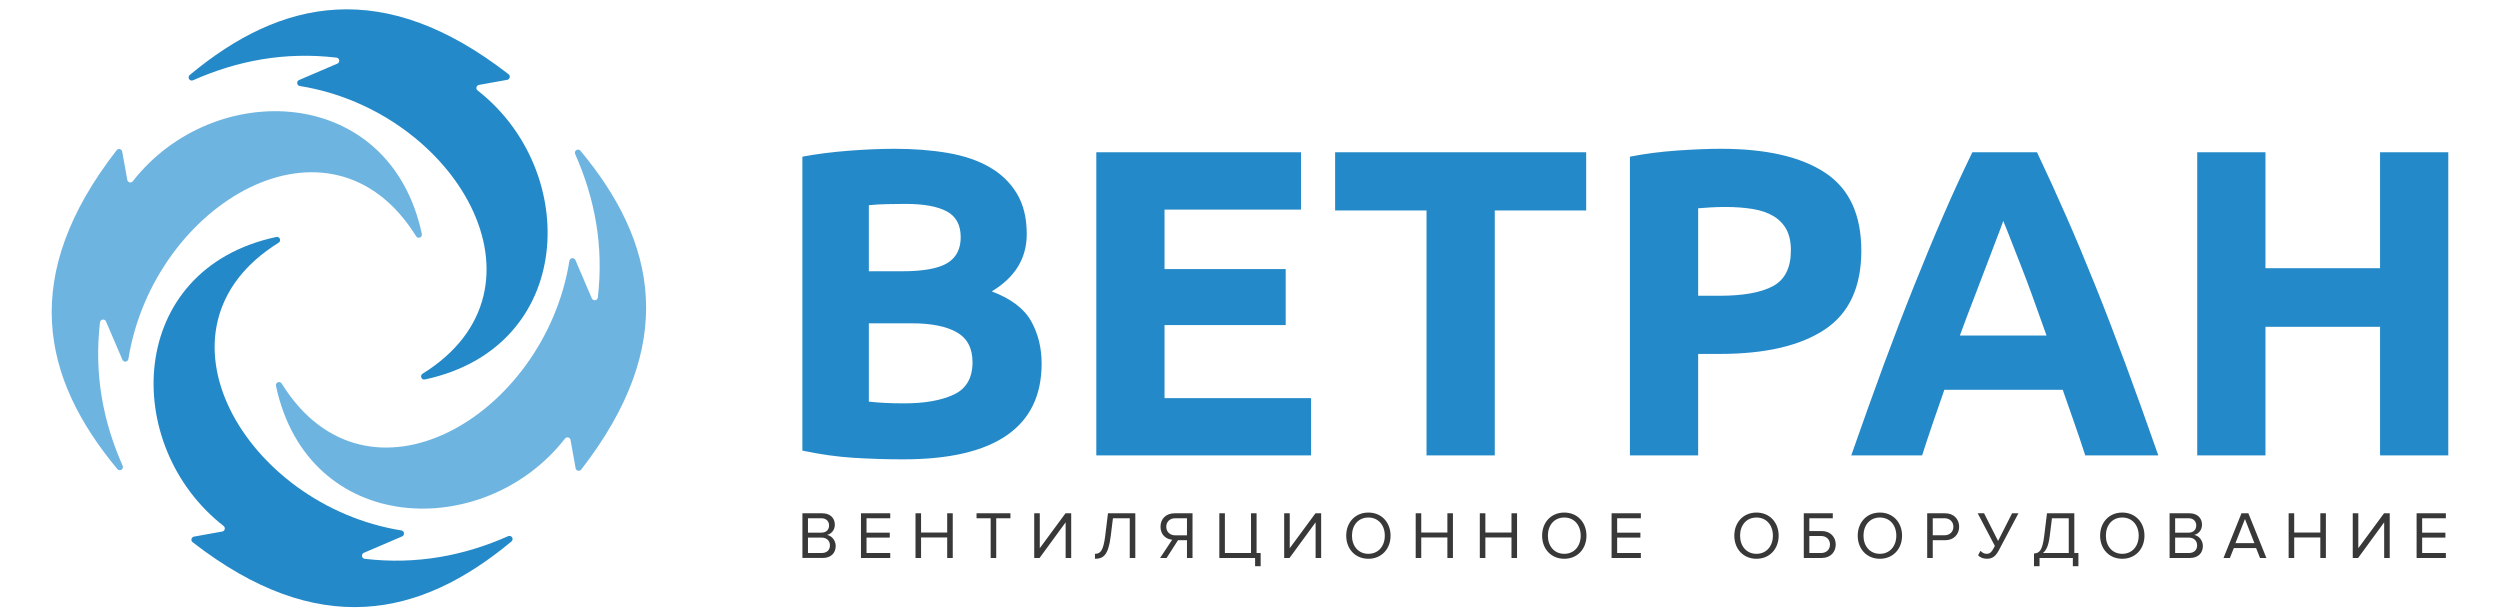
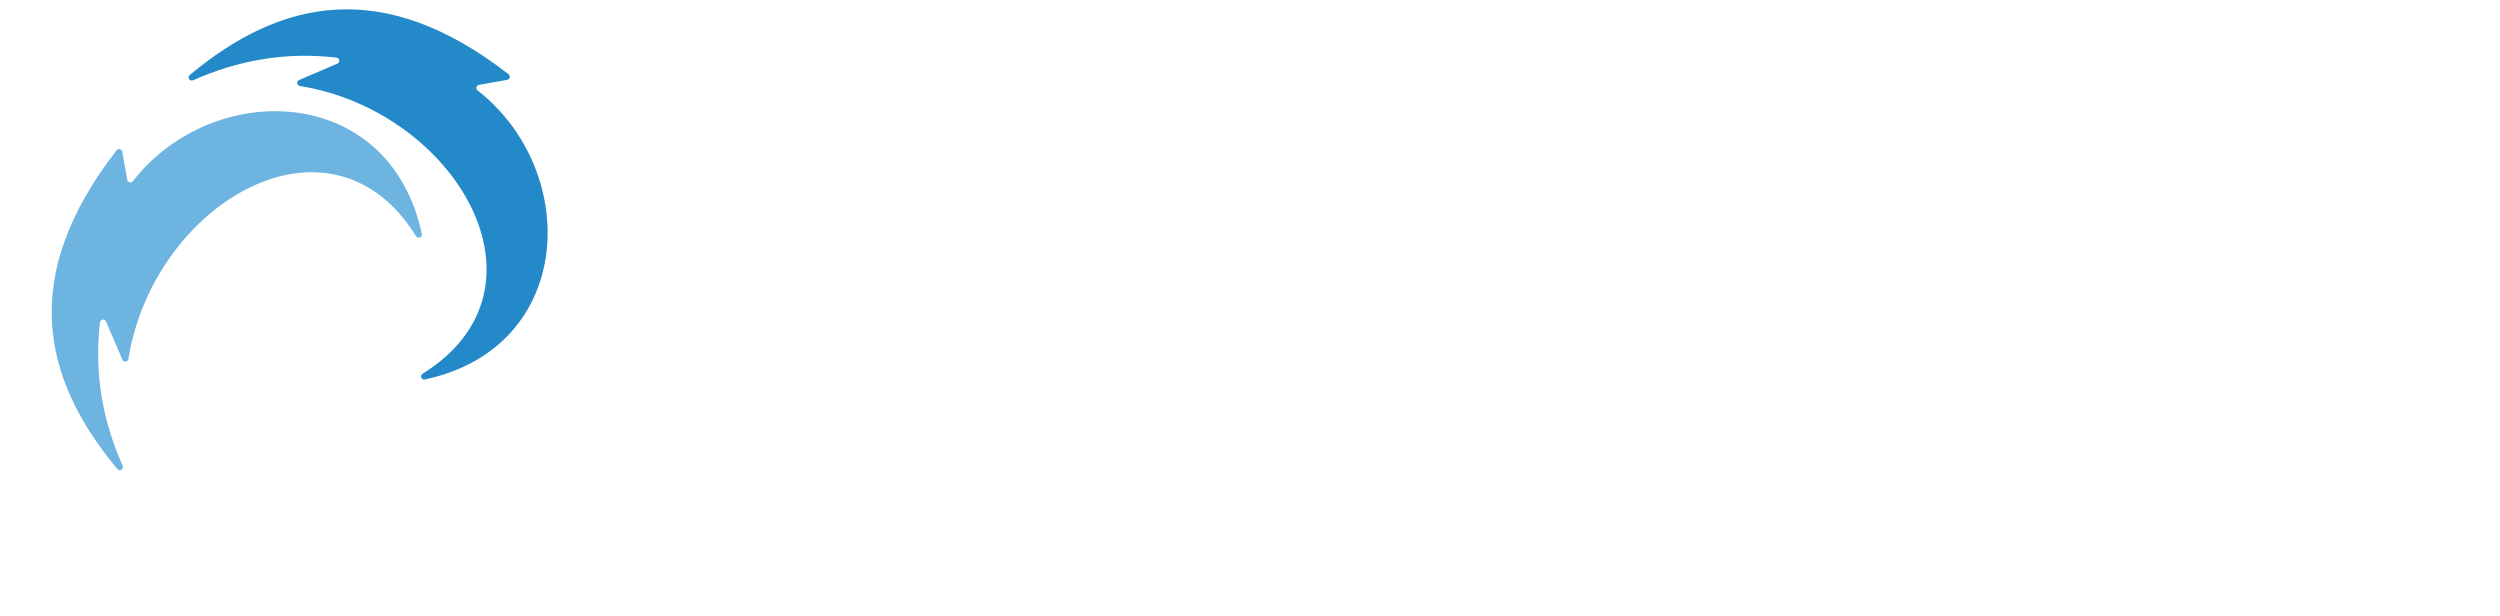
<svg xmlns="http://www.w3.org/2000/svg" xml:space="preserve" width="292mm" height="72mm" version="1.1" style="shape-rendering:geometricPrecision; text-rendering:geometricPrecision; image-rendering:optimizeQuality; fill-rule:evenodd; clip-rule:evenodd" viewBox="0 0 29200 7200">
  <defs>
    <style type="text/css">
   
    .fil1 {fill:#2489C8}
    .fil2 {fill:#6EB4E0}
    .fil0 {fill:#2489C8;fill-rule:nonzero}
    .fil3 {fill:#383838;fill-rule:nonzero}
   
  </style>
  </defs>
  <g id="Слой_x0020_1">
    <g id="_1747535066096">
-       <path class="fil0" d="M10551.85 5365.2c-194.14,0 -387.42,-5.97 -579.85,-17.88 -192.43,-11.92 -392.52,-40.02 -600.28,-84.3l0 -3433.1c163.48,-30.66 342.29,-53.65 536.42,-68.97 194.14,-15.33 374.64,-22.99 541.53,-22.99 224.79,0 431.7,16.18 620.72,48.53 189.02,32.35 351.66,87.7 487.89,166.04 136.23,78.33 242.67,181.36 319.3,309.08 76.63,127.72 114.95,285.24 114.95,472.56 0,282.68 -136.24,505.77 -408.7,669.25 224.78,85.15 378.04,200.95 459.78,347.4 81.75,146.45 122.62,311.64 122.62,495.55 0,371.24 -135.38,650.53 -406.15,837.85 -270.77,187.32 -673.51,280.98 -1208.23,280.98zm-403.6 -1588.84l0 914.47c57.91,6.82 120.91,11.93 189.03,15.33 68.12,3.41 143.05,5.11 224.79,5.11 238.41,0 430.84,-34.06 577.29,-102.18 146.45,-68.11 219.68,-194.13 219.68,-378.04 0,-163.49 -61.31,-280.13 -183.92,-349.96 -122.61,-69.81 -298.01,-104.73 -526.2,-104.73l-500.67 0zm0 -607.94l388.27 0c245.22,0 420.63,-31.51 526.21,-94.52 105.58,-63 158.37,-164.33 158.37,-303.97 0,-143.05 -54.49,-243.52 -163.48,-301.42 -108.99,-57.9 -269.06,-86.84 -480.23,-86.84 -68.12,0 -141.34,0.84 -219.68,2.55 -78.33,1.7 -148.15,5.96 -209.46,12.77l0 771.43zm2656.57 2150.8l0 -3540.4 2390.91 0 0 669.26 -1593.94 0 0 694.8 1415.14 0 0 653.92 -1415.14 0 0 853.16 1711.45 0 0 669.26 -2508.42 0zm5721.85 -3540.4l0 679.47 -1067.74 0 0 2860.93 -796.98 0 0 -2860.93 -1067.73 0 0 -679.47 2932.45 0zm1573.5 -40.86c527.9,0 933.2,92.8 1215.89,278.43 282.69,185.61 424.03,489.58 424.03,911.91 0,425.74 -143.05,733.12 -429.14,922.14 -286.09,189.03 -694.79,283.54 -1226.11,283.54l-250.33 0 0 1185.24 -796.97 0 0 -3489.3c173.7,-34.06 357.62,-57.91 551.75,-71.53 194.13,-13.62 364.43,-20.43 510.88,-20.43zm51.08 679.46c-57.89,0 -114.94,1.71 -171.14,5.12 -56.2,3.4 -104.73,6.81 -145.6,10.21l0 1021.76 250.33 0c275.88,0 483.63,-37.46 623.27,-112.39 139.65,-74.93 209.46,-214.57 209.46,-418.93 0,-98.76 -17.88,-180.51 -53.63,-245.21 -35.77,-64.72 -86.85,-116.65 -153.28,-155.83 -66.41,-39.16 -147.29,-66.41 -242.66,-81.73 -95.37,-15.33 -200.94,-23 -316.75,-23zm4204.54 2901.8c-40.02,-123.46 -81.74,-249.49 -127.72,-378.9 -45.13,-129.43 -90.26,-258.85 -135.39,-387.42l-1382.77 0c-44.27,129.43 -89.4,258.84 -134.53,388.27 -44.28,130.27 -86.01,255.44 -125.17,378.05l-827.63 0c133.69,-381.46 259.7,-733.96 378.9,-1057.52 120.06,-323.56 236.71,-628.38 351.67,-914.48 114.09,-286.08 226.48,-557.7 338.03,-814.85 110.68,-257.14 226.48,-508.32 345.69,-753.55l755.25 0c116.65,245.23 231.6,496.41 343.99,753.55 113.25,257.15 226.49,528.77 341.44,814.85 114.94,286.1 231.6,590.92 351.65,914.48 120.06,323.56 246.08,676.06 379.76,1057.52l-853.17 0zm-957.9 -2738.32c-17.88,51.1 -43.42,121.77 -78.34,209.47 -34.06,88.55 -73.22,190.73 -116.65,307.38 -43.42,115.8 -92.8,243.52 -146.45,383.16 -54.49,138.79 -108.99,285.24 -165.18,438.5l1012.39 0c-53.64,-153.26 -106.43,-300.57 -157.52,-440.21 -50.24,-139.64 -98.77,-267.36 -144.75,-384.01 -45.13,-115.8 -85.14,-217.97 -120.06,-306.53 -34.06,-88.55 -62.15,-157.52 -83.44,-207.76zm4401.22 -802.08l796.98 0 0 3540.4 -796.98 0 0 -1501.99 -1338.49 0 0 1501.99 -796.98 0 0 -3540.4 796.98 0 0 1353.83 1338.49 0 0 -1353.83z" />
-       <path class="fil1" d="M3254.46 2834.85c-1608.95,998.98 -383.28,3069.05 1433.46,3360.5 16.39,2.62 28.64,15.3 30.64,31.77 2.01,16.44 -6.75,31.65 -21.98,38.18l-446.8 191.48c-15.51,6.65 -24.3,22.35 -21.86,39.05 2.43,16.68 15.33,29.22 32.07,31.17 605.21,70.64 1158.39,-35.66 1675.44,-264.67 16.89,-7.48 36.42,-1.43 46.13,14.29 9.65,15.66 6.38,35.75 -7.75,47.51 -1069.85,890.59 -2262.96,1143.31 -3724.02,8.71 -11.73,-9.1 -16.68,-23.35 -13.16,-37.77 3.52,-14.43 14.55,-24.81 29.16,-27.43l329.71 -59.35c14.55,-2.62 25.56,-12.91 29.12,-27.27 3.58,-14.4 -1.39,-28.65 -13.09,-37.76 -1203.22,-937.83 -1144.21,-2999.27 615.96,-3375.52 17.47,-3.75 34.68,5.28 41.59,21.77 7.04,16.79 0.87,35.77 -14.62,45.34z" />
      <path class="fil1" d="M4935.54 4365.14c1608.95,-998.99 383.26,-3069.06 -1433.48,-3360.5 -16.39,-2.63 -28.64,-15.3 -30.65,-31.77 -2,-16.45 6.76,-31.65 21.99,-38.18l446.79 -191.49c15.52,-6.65 24.31,-22.34 21.87,-39.04 -2.43,-16.67 -15.33,-29.21 -32.07,-31.18 -605.21,-70.65 -1158.37,35.65 -1675.44,264.67 -16.89,7.49 -36.42,1.44 -46.12,-14.28 -9.66,-15.67 -6.39,-35.75 7.76,-47.51 1069.84,-890.57 2262.94,-1143.32 3724.01,-8.71 11.74,9.1 16.67,23.36 13.17,37.77 -3.54,14.43 -14.57,24.8 -29.18,27.43l-329.71 59.35c-14.55,2.62 -25.56,12.92 -29.12,27.26 -3.58,14.41 1.4,28.66 13.1,37.78 1203.22,937.82 1144.2,2999.26 -615.95,3375.5 -17.48,3.76 -34.7,-5.27 -41.6,-21.76 -7.05,-16.79 -0.88,-35.77 14.63,-45.34z" />
      <path class="fil2" d="M4860.13 2759.44c-998.99,-1608.95 -3069.04,-383.27 -3360.5,1433.46 -2.63,16.39 -15.3,28.63 -31.77,30.64 -16.45,2 -31.65,-6.75 -38.18,-21.97l-191.49 -446.81c-6.65,-15.51 -22.35,-24.3 -39.04,-21.86 -16.69,2.43 -29.22,15.33 -31.18,32.07 -70.63,605.23 35.65,1158.39 264.67,1675.44 7.49,16.91 1.43,36.46 -14.31,46.13 -15.65,9.65 -35.72,6.38 -47.48,-7.77 -890.59,-1069.83 -1143.32,-2262.92 -8.69,-3724 9.07,-11.73 23.34,-16.68 37.74,-13.16 14.44,3.52 24.81,14.55 27.45,29.16l59.32 329.72c2.64,14.55 12.93,25.53 27.27,29.11 14.4,3.58 28.65,-1.4 37.78,-13.1 937.83,-1203.21 2999.27,-1144.18 3375.51,615.96 3.76,17.47 -5.27,34.67 -21.75,41.59 -16.8,7.05 -35.78,0.88 -45.35,-14.61z" />
-       <path class="fil2" d="M3290.42 4479.98c998.98,1608.95 3069.05,383.28 3360.49,-1433.46 2.62,-16.39 15.31,-28.63 31.78,-30.64 16.44,-2 31.65,6.75 38.18,21.98l191.5 446.8c6.63,15.51 22.35,24.3 39.03,21.86 16.7,-2.43 29.22,-15.31 31.17,-32.07 70.64,-605.21 -35.64,-1158.37 -264.67,-1675.44 -7.48,-16.9 -1.43,-36.43 14.29,-46.12 15.67,-9.66 35.75,-6.39 47.51,7.76 890.57,1069.84 1143.32,2262.92 8.69,3724 -9.08,11.73 -23.35,16.68 -37.75,13.16 -14.43,-3.52 -24.8,-14.55 -27.43,-29.16l-59.35 -329.71c-2.62,-14.56 -12.92,-25.56 -27.28,-29.12 -14.39,-3.58 -28.66,1.4 -37.76,13.09 -937.84,1203.22 -2999.26,1144.21 -3375.51,-615.96 -3.75,-17.47 5.28,-34.68 21.76,-41.58 16.8,-7.05 35.78,-0.88 45.35,14.61z" />
-       <path class="fil3" d="M9609.98 6517.09c95.46,0 151.01,-57.11 151.01,-140.83 0,-62.61 -46.17,-119.72 -101.72,-128.33 47.73,-10.17 91.55,-53.98 91.55,-119.71 0,-78.24 -55.55,-133.01 -146.31,-133.01l-232.39 0 0 521.88 237.86 0zm-16.43 -295.76l-156.49 0 0 -168.22 156.49 0c58.68,0 89.98,37.56 89.98,84.5 0,47.73 -31.3,83.72 -89.98,83.72zm3.13 237.86l-159.62 0 0 -179.96 159.62 0c64.16,0 97.02,42.25 97.02,89.98 0,55.55 -35.99,89.98 -97.02,89.98zm801.29 57.9l0 -57.9 -276.98 0 0 -179.96 271.5 0 0 -57.9 -271.5 0 0 -168.22 276.98 0 0 -57.9 -341.92 0 0 521.88 341.92 0zm730.09 0l0 -521.88 -64.94 0 0 224.55 -305.15 0 0 -224.55 -64.94 0 0 521.88 64.94 0 0 -239.42 305.15 0 0 239.42 64.94 0zm507.87 0l0 -463.98 165.88 0 0 -57.9 -395.92 0 0 57.9 165.1 0 0 463.98 64.94 0zm506.32 0l304.36 -416.25 0 416.25 64.95 0 0 -521.88 -66.51 0 -300.45 407.65 0 -407.65 -64.95 0 0 521.88 62.6 0zm647.14 9.39c93.11,0 155.71,-35.2 183.87,-264.46l25.83 -208.91 196.39 0 0 463.98 64.94 0 0 -521.88 -319.23 0 -32.08 262.11c-21.91,176.83 -57.12,211.26 -119.72,211.26l0 57.9zm836.5 -9.39l133.01 -207.34 104.85 0 0 207.34 64.94 0 0 -521.88 -209.69 0c-96.24,0 -164.32,61.03 -164.32,157.27 0,93.89 64.95,145.53 136.15,151.79l-140.84 212.82 75.9 0zm100.15 -264.46c-61.03,0 -104.06,-41.47 -104.06,-100.15 0,-58.68 43.03,-99.37 104.06,-99.37l137.71 0 0 199.52 -137.71 0zm933.52 360.7l64.94 0 0 -154.14 -47.72 0 0 -463.98 -64.95 0 0 463.98 -305.14 0 0 -463.98 -64.95 0 0 521.88 417.82 0 0 96.24zm402.25 -96.24l304.37 -416.25 0 416.25 64.94 0 0 -521.88 -66.51 0 -300.45 407.65 0 -407.65 -64.94 0 0 521.88 62.59 0zm920.99 9.39c154.15,0 259,-115.8 259,-269.94 0,-154.14 -104.85,-269.94 -259,-269.94 -154.92,0 -258.98,115.8 -258.98,269.94 0,154.14 104.06,269.94 258.98,269.94zm0 -57.9c-117.36,0 -191.69,-90.76 -191.69,-212.04 0,-122.06 74.33,-212.04 191.69,-212.04 116.59,0 191.7,89.98 191.7,212.04 0,121.28 -75.11,212.04 -191.7,212.04zm987.52 48.51l0 -521.88 -64.94 0 0 224.55 -305.15 0 0 -224.55 -64.94 0 0 521.88 64.94 0 0 -239.42 305.15 0 0 239.42 64.94 0zm748.86 0l0 -521.88 -64.94 0 0 224.55 -305.15 0 0 -224.55 -64.94 0 0 521.88 64.94 0 0 -239.42 305.15 0 0 239.42 64.94 0zm551.69 9.39c154.14,0 258.99,-115.8 258.99,-269.94 0,-154.14 -104.85,-269.94 -258.99,-269.94 -154.92,0 -258.98,115.8 -258.98,269.94 0,154.14 104.06,269.94 258.98,269.94zm0 -57.9c-117.37,0 -191.69,-90.76 -191.69,-212.04 0,-122.06 74.32,-212.04 191.69,-212.04 116.59,0 191.7,89.98 191.7,212.04 0,121.28 -75.11,212.04 -191.7,212.04zm894.41 48.51l0 -57.9 -276.98 0 0 -179.96 271.5 0 0 -57.9 -271.5 0 0 -168.22 276.98 0 0 -57.9 -341.93 0 0 521.88 341.93 0zm1350.47 9.39c154.15,0 258.99,-115.8 258.99,-269.94 0,-154.14 -104.84,-269.94 -258.99,-269.94 -154.92,0 -258.98,115.8 -258.98,269.94 0,154.14 104.06,269.94 258.98,269.94zm0 -57.9c-117.36,0 -191.69,-90.76 -191.69,-212.04 0,-122.06 74.33,-212.04 191.69,-212.04 116.59,0 191.7,89.98 191.7,212.04 0,121.28 -75.11,212.04 -191.7,212.04zm552.49 -473.37l0 521.88 209.68 0c104.85,0 163.54,-71.98 163.54,-157.27 0,-85.28 -60.26,-157.26 -163.54,-157.26l-144.74 0 0 -149.45 273.85 0 0 -57.9 -338.79 0zm201.87 265.24c61.81,0 104.05,40.69 104.05,99.37 0,58.68 -42.24,99.37 -104.05,99.37l-136.93 0 0 -198.74 136.93 0zm687.05 266.03c154.14,0 258.99,-115.8 258.99,-269.94 0,-154.14 -104.85,-269.94 -258.99,-269.94 -154.93,0 -258.99,115.8 -258.99,269.94 0,154.14 104.06,269.94 258.99,269.94zm0 -57.9c-117.37,0 -191.69,-90.76 -191.69,-212.04 0,-122.06 74.32,-212.04 191.69,-212.04 116.58,0 191.69,89.98 191.69,212.04 0,121.28 -75.11,212.04 -191.69,212.04zm617.42 48.51l0 -207.34 144.75 0c103.28,0 163.53,-71.99 163.53,-157.27 0,-85.29 -58.68,-157.27 -163.53,-157.27l-209.69 0 0 521.88 64.94 0zm136.93 -265.24l-136.93 0 0 -198.74 136.93 0c61.81,0 104.06,40.69 104.06,99.37 0,58.68 -42.25,99.37 -104.06,99.37zm494.58 274.63c74.32,0 108.76,-39.9 141.61,-101.72l227.69 -429.55 -74.32 0 -163.54 323.14 -163.53 -323.14 -74.33 0 200.31 381.05 -9.39 17.99c-28.96,53.99 -46.17,74.33 -87.63,74.33 -28.96,0 -52.43,-15.65 -71.21,-35.21l-27.38 51.65c18.78,23.46 57.89,41.46 101.72,41.46zm550.9 86.85l64.94 0 0 -96.24 388.87 0 0 96.24 64.95 0 0 -154.14 -47.73 0 0 -463.98 -319.23 0 -32.08 262.11c-21.91,176.83 -57.12,203.44 -119.72,207.35l0 148.66zm183.87 -351.31l25.83 -208.91 196.39 0 0 406.08 -302.02 0c38.34,-28.95 66.5,-86.85 79.8,-197.17zm847.46 264.46c154.14,0 258.99,-115.8 258.99,-269.94 0,-154.14 -104.85,-269.94 -258.99,-269.94 -154.93,0 -258.99,115.8 -258.99,269.94 0,154.14 104.06,269.94 258.99,269.94zm0 -57.9c-117.37,0 -191.7,-90.76 -191.7,-212.04 0,-122.06 74.33,-212.04 191.7,-212.04 116.58,0 191.69,89.98 191.69,212.04 0,121.28 -75.11,212.04 -191.69,212.04zm790.33 48.51c95.46,0 151.02,-57.11 151.02,-140.83 0,-62.61 -46.17,-119.72 -101.72,-128.33 47.73,-10.17 91.55,-53.98 91.55,-119.71 0,-78.24 -55.56,-133.01 -146.32,-133.01l-232.38 0 0 521.88 237.85 0zm-16.42 -295.76l-156.49 0 0 -168.22 156.49 0c58.68,0 89.98,37.56 89.98,84.5 0,47.73 -31.3,83.72 -89.98,83.72zm3.12 237.86l-159.61 0 0 -179.96 159.61 0c64.17,0 97.02,42.25 97.02,89.98 0,55.55 -35.98,89.98 -97.02,89.98zm906.15 57.9l-210.48 -521.88 -80.59 0 -209.7 521.88 74.34 0 46.16 -115.8 259.77 0 46.17 115.8 74.33 0zm-140.06 -173.7l-221.43 0 111.11 -280.89 110.32 280.89zm834.94 173.7l0 -521.88 -64.94 0 0 224.55 -305.15 0 0 -224.55 -64.94 0 0 521.88 64.94 0 0 -239.42 305.15 0 0 239.42 64.94 0zm376.42 0l304.37 -416.25 0 416.25 64.94 0 0 -521.88 -66.51 0 -300.45 407.65 0 -407.65 -64.94 0 0 521.88 62.59 0zm1025.07 0l0 -57.9 -276.98 0 0 -179.96 271.5 0 0 -57.9 -271.5 0 0 -168.22 276.98 0 0 -57.9 -341.93 0 0 521.88 341.93 0z" />
    </g>
  </g>
</svg>